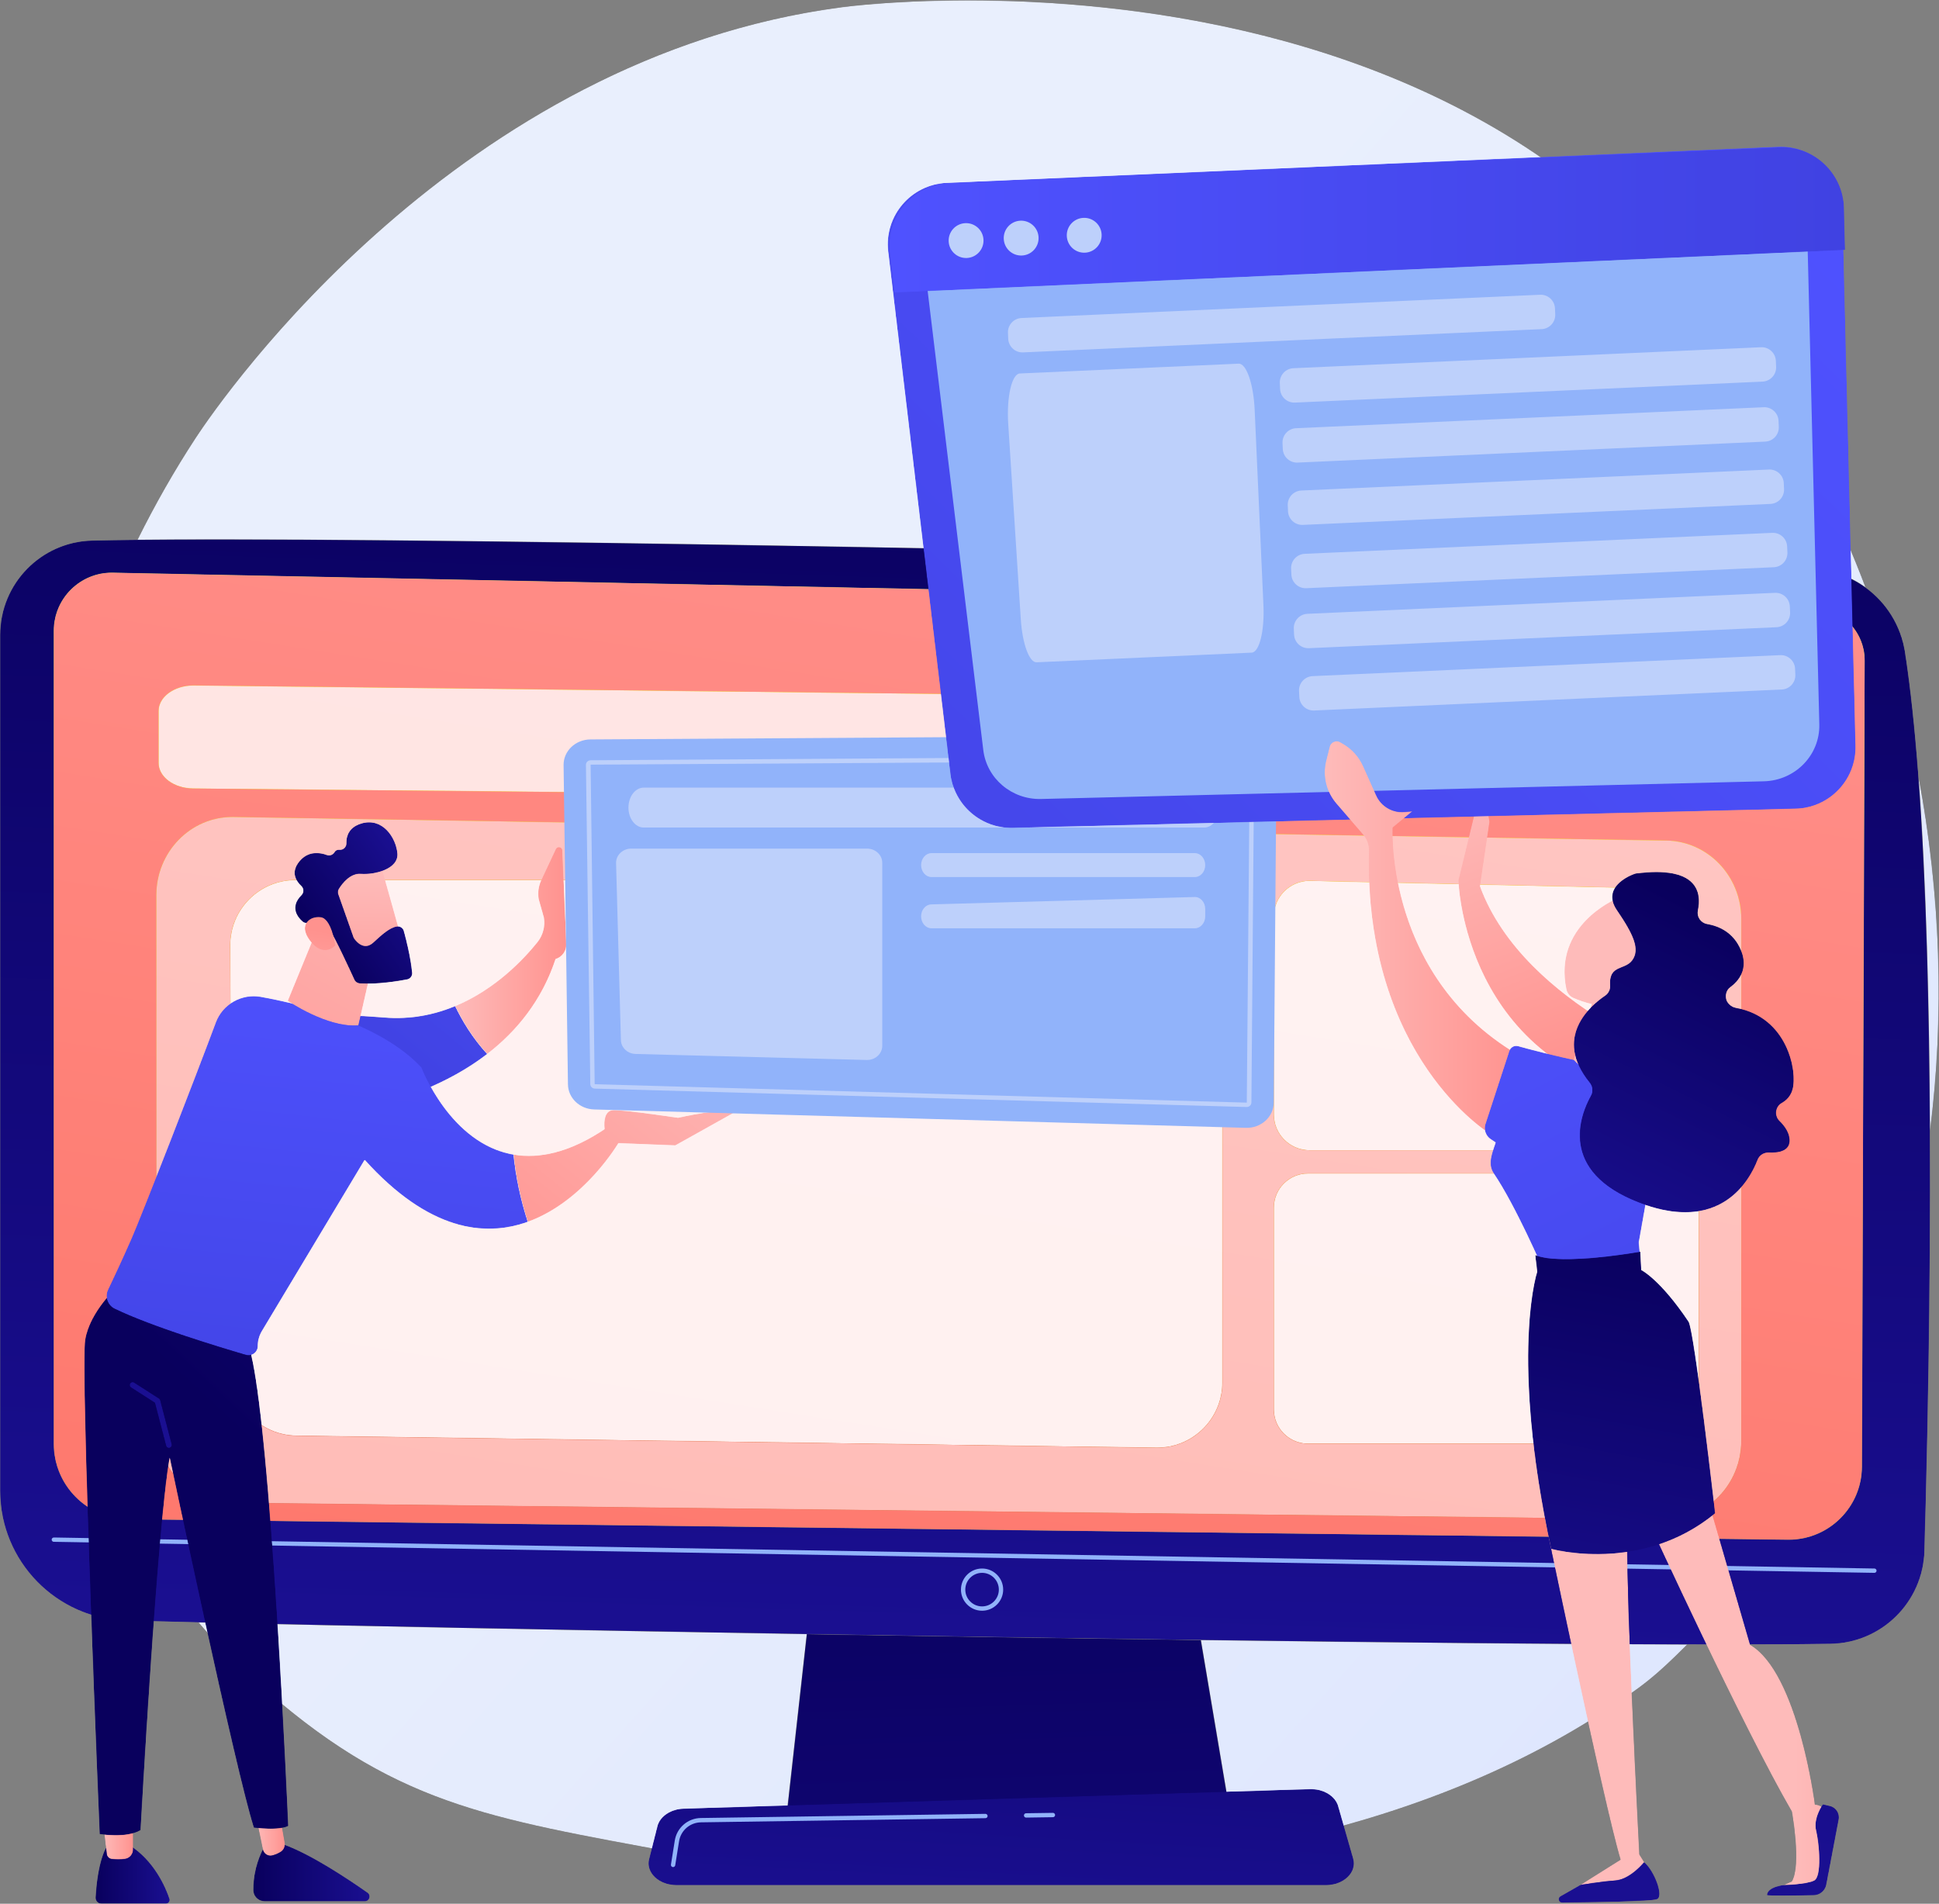
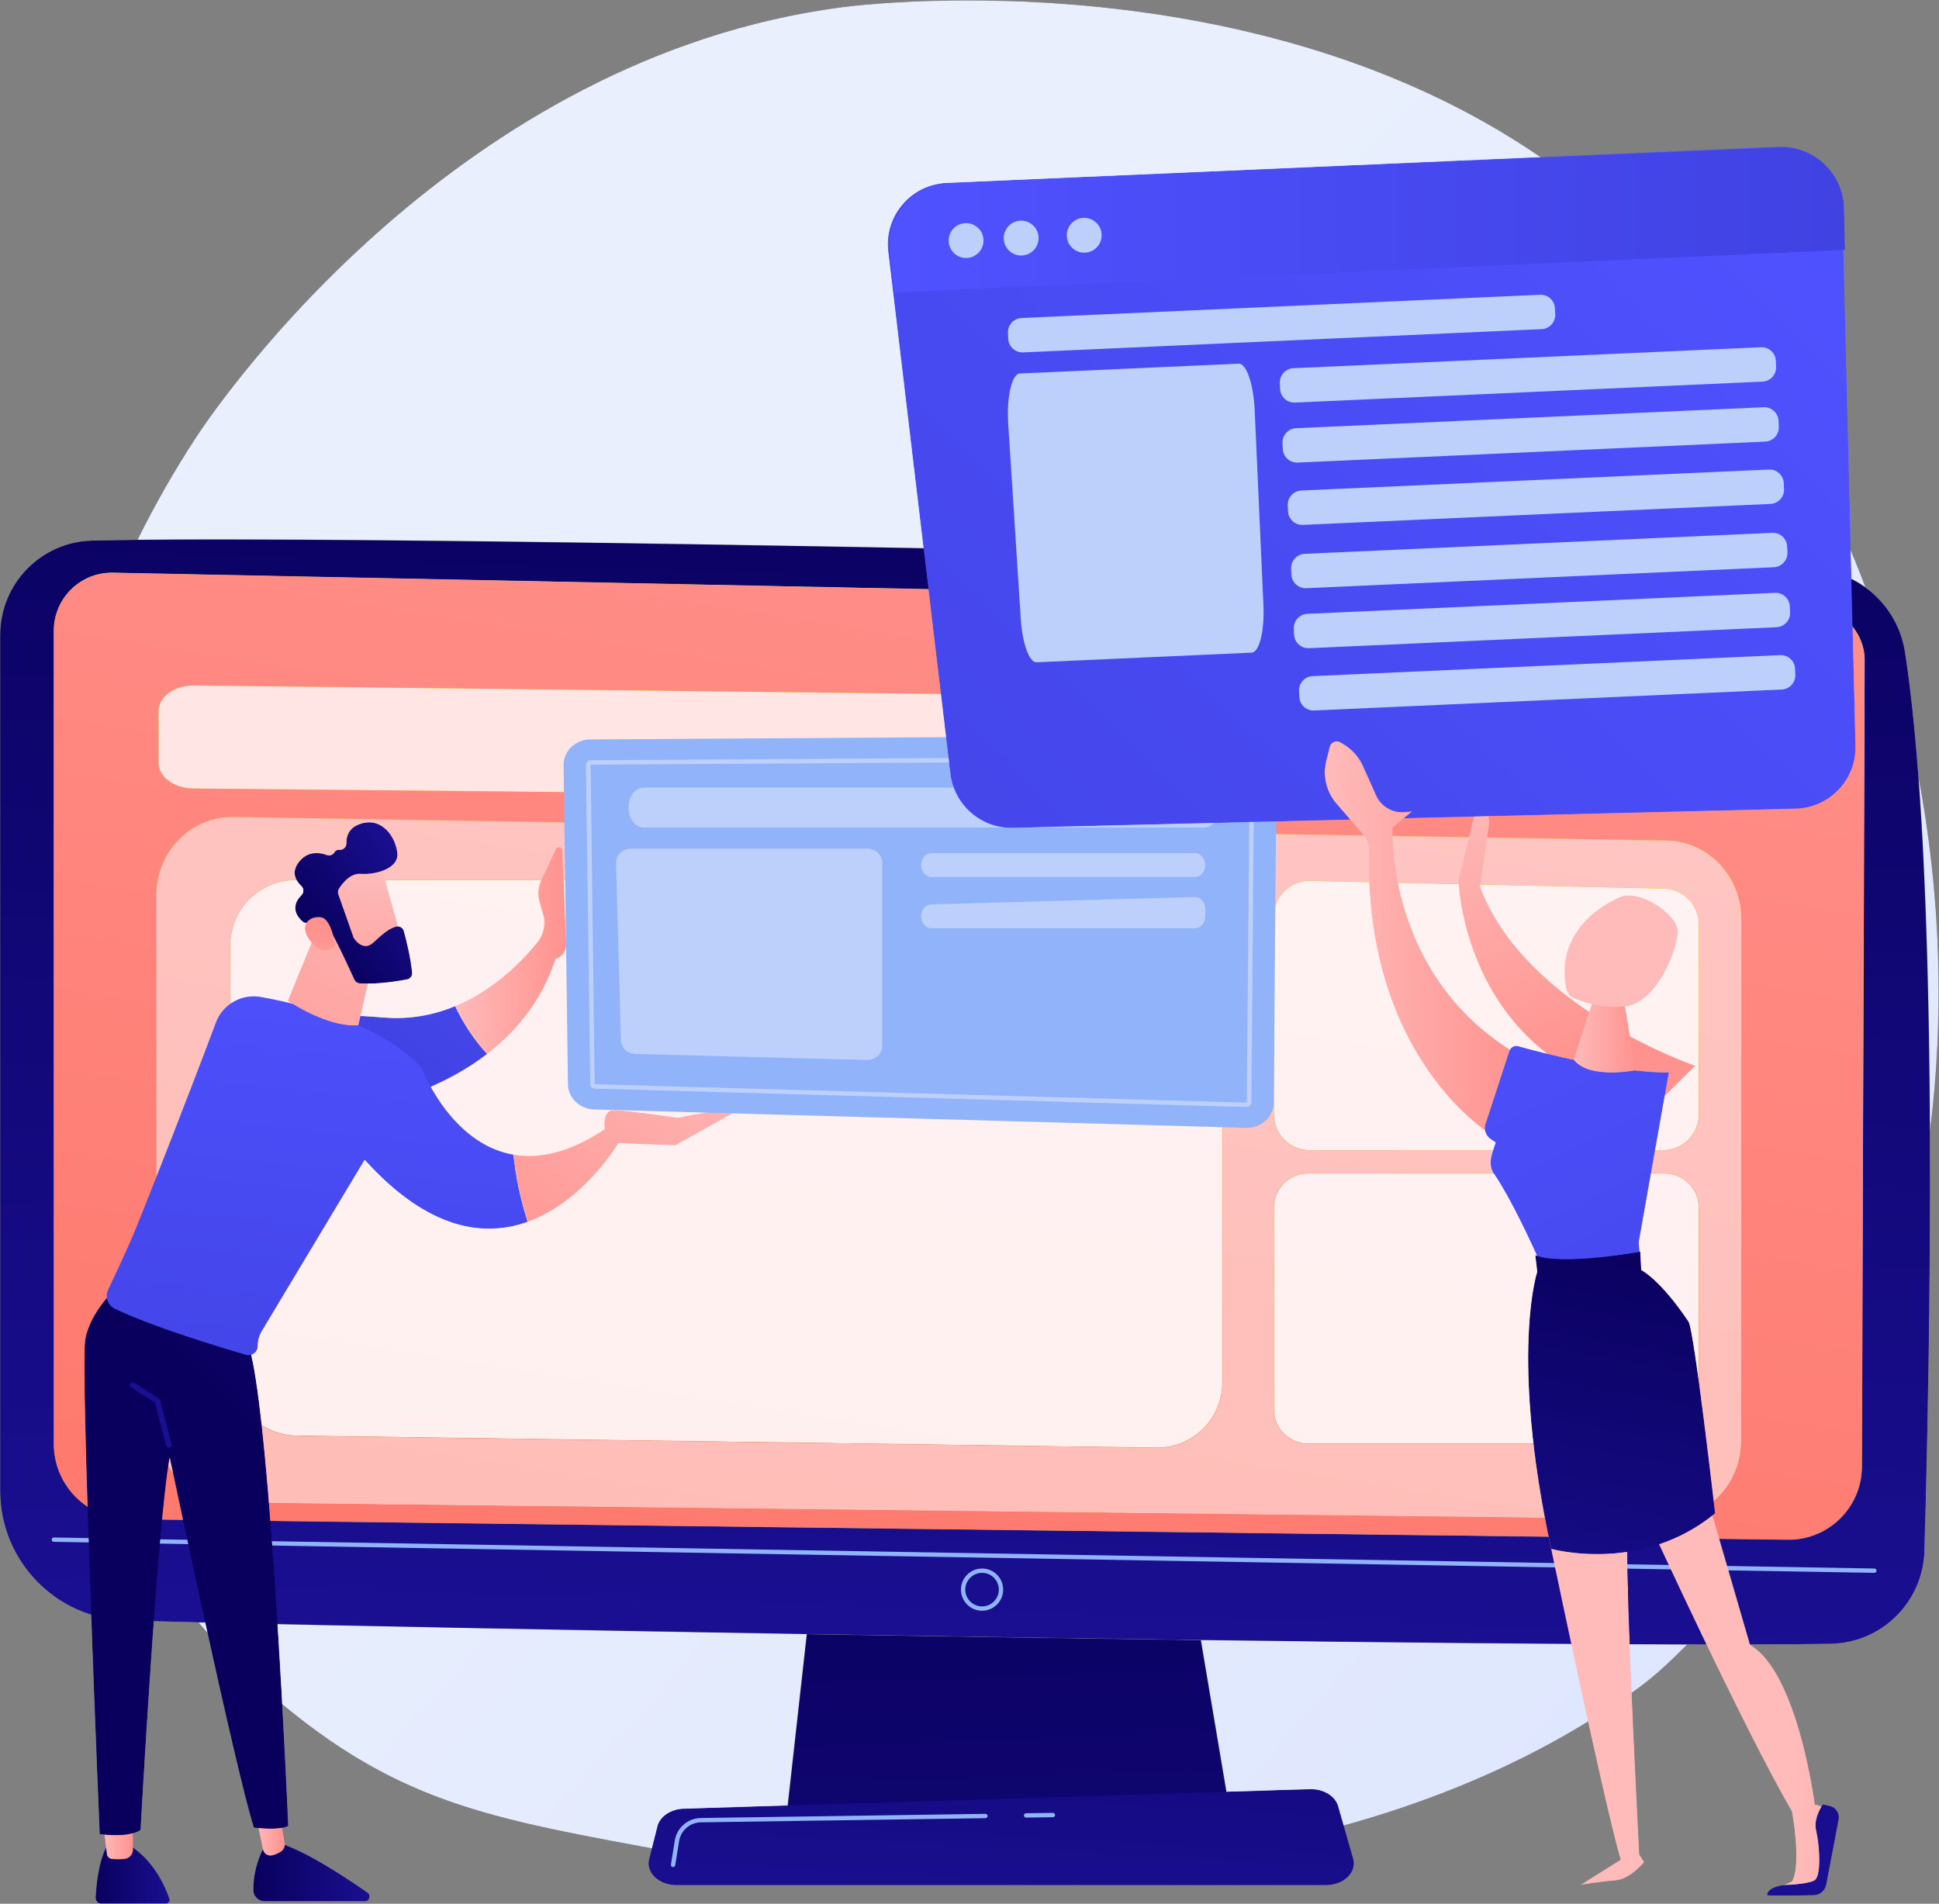
<svg xmlns="http://www.w3.org/2000/svg" width="3803" height="3734" viewBox="0 0 3803 3734" fill="none">
  <rect x="0" y="0" width="3803" height="3734" fill="#808080" stroke="none" />
  <mask id="mask0_4_262" style="mask-type:luminance" maskUnits="userSpaceOnUse" x="269" y="0" width="3534" height="3678">
    <path d="M1864.56 3677.68C1616.53 3677.68 1417.63 3651.39 1327.4 3634.59C953.64 3565.03 770.08 3540.47 499 3295.56C459.787 3260.13 423.172 3222.23 389.141 3182.17C669.092 3188.63 1110.64 3197.27 1582.41 3205.13L1542.84 3560.03H2413.08L2355.24 3216.77C2719.28 3221.6 3058.23 3224.97 3309.4 3225.48C3243.55 3291.45 3220.11 3307.71 3163.03 3345.81C2762.83 3613.04 2253.37 3677.68 1864.56 3677.68ZM3785.27 2219.24C3784.05 1976.23 3777.95 1727.48 3762.61 1522.19C3806.07 1751.92 3814.43 1989.87 3785.27 2219.24ZM3659.11 1152.41C3628.73 1130.33 3591.77 1116.99 3551.97 1115.71C3094.53 1101.08 1242.12 1058.11 429.542 1058.11C370.382 1058.11 316.78 1058.33 269.583 1058.81C304.097 989.227 342.153 922.427 383.665 859C439.473 773.734 901.226 112.12 1652.15 13.96C1658.08 13.187 1752.96 0.667 1898.45 0.667C2203.2 0.667 2730.12 55.587 3127.44 388.454C3211.45 458.84 3346.68 585.814 3472.07 779.467C3546.72 894.774 3609.24 1020.32 3659.11 1152.41Z" fill="white" />
  </mask>
  <g mask="url(#mask0_4_262)">
    <path d="M1864.56 3677.68C1616.53 3677.68 1417.63 3651.39 1327.4 3634.59C953.64 3565.03 770.08 3540.47 499 3295.56C459.787 3260.13 423.172 3222.23 389.141 3182.17C669.092 3188.63 1110.64 3197.27 1582.41 3205.13L1542.84 3560.03H2413.08L2355.24 3216.77C2719.28 3221.6 3058.23 3224.97 3309.4 3225.48C3243.55 3291.45 3220.11 3307.71 3163.03 3345.81C2762.83 3613.04 2253.37 3677.68 1864.56 3677.68ZM3785.27 2219.24C3784.05 1976.23 3777.95 1727.48 3762.61 1522.19C3806.07 1751.92 3814.43 1989.87 3785.27 2219.24ZM3659.11 1152.41C3628.73 1130.33 3591.77 1116.99 3551.97 1115.71C3094.53 1101.08 1242.12 1058.11 429.542 1058.11C370.382 1058.11 316.78 1058.33 269.583 1058.81C304.097 989.227 342.153 922.427 383.665 859C439.473 773.734 901.226 112.12 1652.15 13.96C1658.08 13.187 1752.96 0.667 1898.45 0.667C2203.2 0.667 2730.12 55.587 3127.44 388.454C3211.45 458.84 3346.68 585.814 3472.07 779.467C3546.72 894.774 3609.24 1020.32 3659.11 1152.41Z" fill="url(#paint0_linear_4_262)" />
  </g>
  <mask id="mask1_4_262" style="mask-type:luminance" maskUnits="userSpaceOnUse" x="1542" y="3205" width="872" height="356">
    <path d="M2413.08 3560.03H1542.84L1582.41 3205.13C1838.11 3209.4 2102.75 3213.44 2355.24 3216.77L2413.08 3560.03Z" fill="white" />
  </mask>
  <g mask="url(#mask1_4_262)">
    <path d="M2413.08 3560.03H1542.84L1582.41 3205.13C1838.11 3209.4 2102.75 3213.44 2355.24 3216.77L2413.08 3560.03Z" fill="url(#paint1_linear_4_262)" />
  </g>
  <mask id="mask2_4_262" style="mask-type:luminance" maskUnits="userSpaceOnUse" x="0" y="1058" width="3786" height="2168">
    <path d="M3374.05 3225.56C3353.21 3225.56 3331.67 3225.53 3309.4 3225.48C3058.23 3224.97 2719.28 3221.6 2355.24 3216.77C2102.75 3213.44 1838.11 3209.4 1582.41 3205.13C1110.64 3197.27 669.092 3188.63 389.141 3182.17C336.119 3180.95 288.904 3179.81 248.371 3178.76C110.309 3175.2 0.252 3062.27 0.252 2924.16V1245.29C0.252 1144.64 80.603 1062.45 181.228 1060.19C207.403 1059.6 236.917 1059.15 269.583 1058.81C316.78 1058.33 370.383 1058.11 429.543 1058.11C1242.12 1058.11 3094.53 1101.08 3551.97 1115.71C3591.77 1116.99 3628.73 1130.33 3659.11 1152.41C3699.51 1181.79 3728.23 1226.6 3736.36 1278.95C3747.19 1348.6 3755.8 1431.12 3762.61 1522.19C3777.95 1727.48 3784.05 1976.23 3785.27 2219.24C3786.88 2542.33 3779.87 2855.27 3774.48 3042.25C3771.59 3142.55 3690.31 3222.83 3589.97 3224.31C3532.27 3225.16 3459.29 3225.56 3374.05 3225.56ZM105.596 2832.16C105.596 2912.79 170.324 2978.49 250.952 2979.69L3506 3019.92C3506.73 3019.92 3507.47 3019.93 3508.19 3019.93C3587.13 3019.93 3651.47 2956.07 3651.76 2876.85L3657.2 1296.08C3657.2 1295.96 3657.2 1295.85 3657.2 1295.75C3657.24 1238.73 3611.76 1192.08 3554.73 1190.69L222.163 1123.36C221.219 1123.33 220.276 1123.33 219.337 1123.33C156.705 1123.33 105.596 1174.13 105.596 1237.12V2832.16Z" fill="white" />
  </mask>
  <g mask="url(#mask2_4_262)">
-     <path d="M3374.05 3225.56C3353.21 3225.56 3331.67 3225.53 3309.4 3225.48C3058.23 3224.97 2719.28 3221.6 2355.24 3216.77C2102.75 3213.44 1838.11 3209.4 1582.41 3205.13C1110.64 3197.27 669.092 3188.63 389.141 3182.17C336.119 3180.95 288.904 3179.81 248.371 3178.76C110.309 3175.2 0.252 3062.27 0.252 2924.16V1245.29C0.252 1144.64 80.603 1062.45 181.228 1060.19C207.403 1059.6 236.917 1059.15 269.583 1058.81C316.78 1058.33 370.383 1058.11 429.543 1058.11C1242.12 1058.11 3094.53 1101.08 3551.97 1115.71C3591.77 1116.99 3628.73 1130.33 3659.11 1152.41C3699.51 1181.79 3728.23 1226.6 3736.36 1278.95C3747.19 1348.6 3755.8 1431.12 3762.61 1522.19C3777.95 1727.48 3784.05 1976.23 3785.27 2219.24C3786.88 2542.33 3779.87 2855.27 3774.48 3042.25C3771.59 3142.55 3690.31 3222.83 3589.97 3224.31C3532.27 3225.16 3459.29 3225.56 3374.05 3225.56ZM105.596 2832.16C105.596 2912.79 170.324 2978.49 250.952 2979.69L3506 3019.92C3506.73 3019.92 3507.47 3019.93 3508.19 3019.93C3587.13 3019.93 3651.47 2956.07 3651.76 2876.85L3657.2 1296.08C3657.2 1295.96 3657.2 1295.85 3657.2 1295.75C3657.24 1238.73 3611.76 1192.08 3554.73 1190.69L222.163 1123.36C221.219 1123.33 220.276 1123.33 219.337 1123.33C156.705 1123.33 105.596 1174.13 105.596 1237.12V2832.16Z" fill="url(#paint2_linear_4_262)" />
+     <path d="M3374.05 3225.56C3353.21 3225.56 3331.67 3225.53 3309.4 3225.48C3058.23 3224.97 2719.28 3221.6 2355.24 3216.77C2102.75 3213.44 1838.11 3209.4 1582.41 3205.13C1110.64 3197.27 669.092 3188.63 389.141 3182.17C336.119 3180.95 288.904 3179.81 248.371 3178.76C110.309 3175.2 0.252 3062.27 0.252 2924.16V1245.29C0.252 1144.64 80.603 1062.45 181.228 1060.19C207.403 1059.6 236.917 1059.15 269.583 1058.81C316.78 1058.33 370.383 1058.11 429.543 1058.11C1242.12 1058.11 3094.53 1101.08 3551.97 1115.71C3591.77 1116.99 3628.73 1130.33 3659.11 1152.41C3699.51 1181.79 3728.23 1226.6 3736.36 1278.95C3747.19 1348.6 3755.8 1431.12 3762.61 1522.19C3777.95 1727.48 3784.05 1976.23 3785.27 2219.24C3786.88 2542.33 3779.87 2855.27 3774.48 3042.25C3771.59 3142.55 3690.31 3222.83 3589.97 3224.31C3532.27 3225.16 3459.29 3225.56 3374.05 3225.56ZM105.596 2832.16C105.596 2912.79 170.324 2978.49 250.952 2979.69L3506 3019.92C3506.73 3019.92 3507.47 3019.93 3508.19 3019.93C3587.13 3019.93 3651.47 2956.07 3651.76 2876.85L3657.2 1296.08C3657.2 1295.96 3657.2 1295.85 3657.2 1295.75C3657.24 1238.73 3611.76 1192.08 3554.73 1190.69L222.163 1123.36C221.219 1123.33 220.276 1123.33 219.337 1123.33C156.705 1123.33 105.596 1174.13 105.596 1237.12V2832.16" fill="url(#paint2_linear_4_262)" />
  </g>
  <mask id="mask3_4_262" style="mask-type:luminance" maskUnits="userSpaceOnUse" x="105" y="1123" width="3553" height="1897">
    <path d="M105.596 1237.12V2832.16C105.596 2912.79 170.324 2978.49 250.952 2979.69L3506 3019.92C3585.93 3021.11 3651.45 2956.8 3651.76 2876.85L3657.2 1296.08C3657.41 1238.92 3611.88 1192.08 3554.73 1190.69L222.163 1123.36C158.249 1121.8 105.596 1173.19 105.596 1237.12Z" fill="white" />
  </mask>
  <g mask="url(#mask3_4_262)">
    <path d="M105.596 1237.12V2832.16C105.596 2912.79 170.324 2978.49 250.952 2979.69L3506 3019.92C3585.93 3021.11 3651.45 2956.8 3651.76 2876.85L3657.2 1296.08C3657.41 1238.92 3611.88 1192.08 3554.73 1190.69L222.163 1123.36C158.249 1121.8 105.596 1173.19 105.596 1237.12Z" fill="url(#paint3_linear_4_262)" />
  </g>
  <path d="M3676.27 3085.01H3676.19L105.522 3024.19C103.177 3024.13 101.308 3022.21 101.348 3019.87C101.386 3017.52 103.224 3015.8 105.668 3015.68L3676.33 3076.52C3678.68 3076.56 3680.55 3078.49 3680.51 3080.84C3680.47 3083.16 3678.57 3085.01 3676.27 3085.01Z" fill="#91B3FA" />
  <mask id="mask4_4_262" style="mask-type:luminance" maskUnits="userSpaceOnUse" x="105" y="1123" width="3553" height="1897">
    <path d="M3508.19 3019.93C3507.47 3019.93 3506.73 3019.92 3506 3019.92L250.952 2979.69C170.324 2978.49 105.596 2912.79 105.596 2832.16V1237.12C105.596 1174.13 156.705 1123.33 219.337 1123.33C220.276 1123.33 221.219 1123.33 222.163 1123.36L3554.73 1190.69C3611.76 1192.08 3657.24 1238.73 3657.2 1295.75C3657.2 1295.85 3657.2 1295.96 3657.2 1296.08L3651.76 2876.85C3651.47 2956.07 3587.13 3019.93 3508.19 3019.93ZM455.576 1602.35C373.379 1602.35 306.443 1671 306.443 1755.96V2793.93C306.443 2878.11 372.221 2946.6 453.957 2947.55L3264.35 2979.92C3264.92 2979.93 3265.48 2979.93 3266.05 2979.93C3348.31 2979.93 3415.2 2911.24 3415.2 2826.32V1802.28C3415.2 1718.4 3349.85 1650.03 3268.41 1648.69L458.015 1602.36C457.196 1602.35 456.392 1602.35 455.576 1602.35ZM379.321 1344.45C341.672 1344.45 311.023 1366.81 311.023 1394.48V1496.56C311.023 1523.93 341.068 1546.21 378.445 1546.57L3345.99 1575.13C3346.29 1575.13 3346.6 1575.13 3346.91 1575.13C3384.56 1575.13 3415.2 1552.77 3415.2 1525.11V1428.29C3415.2 1400.97 3385.27 1378.69 3347.95 1378.28L380.407 1344.45C380.044 1344.45 379.684 1344.45 379.321 1344.45Z" fill="white" />
  </mask>
  <g mask="url(#mask4_4_262)">
    <path d="M3508.19 3019.93C3507.47 3019.93 3506.73 3019.92 3506 3019.92L250.952 2979.69C170.324 2978.49 105.596 2912.79 105.596 2832.16V1237.12C105.596 1174.13 156.705 1123.33 219.337 1123.33C220.276 1123.33 221.219 1123.33 222.163 1123.36L3554.73 1190.69C3611.76 1192.08 3657.24 1238.73 3657.2 1295.75C3657.2 1295.85 3657.2 1295.96 3657.2 1296.08L3651.76 2876.85C3651.47 2956.07 3587.13 3019.93 3508.19 3019.93ZM455.576 1602.35C373.379 1602.35 306.443 1671 306.443 1755.96V2793.93C306.443 2878.11 372.221 2946.6 453.957 2947.55L3264.35 2979.92C3264.92 2979.93 3265.48 2979.93 3266.05 2979.93C3348.31 2979.93 3415.2 2911.24 3415.2 2826.32V1802.28C3415.2 1718.4 3349.85 1650.03 3268.41 1648.69L458.015 1602.36C457.196 1602.35 456.392 1602.35 455.576 1602.35ZM379.321 1344.45C341.672 1344.45 311.023 1366.81 311.023 1394.48V1496.56C311.023 1523.93 341.068 1546.21 378.445 1546.57L3345.99 1575.13C3346.29 1575.13 3346.6 1575.13 3346.91 1575.13C3384.56 1575.13 3415.2 1552.77 3415.2 1525.11V1428.29C3415.2 1400.97 3385.27 1378.69 3347.95 1378.28L380.407 1344.45C380.044 1344.45 379.684 1344.45 379.321 1344.45Z" fill="url(#paint4_linear_4_262)" />
  </g>
  <path d="M1926.16 3085.01C1908.01 3085.01 1893.25 3099.79 1893.25 3117.92C1893.25 3136.07 1908.01 3150.83 1926.16 3150.83C1944.29 3150.83 1959.05 3136.07 1959.05 3117.92C1959.05 3099.79 1944.29 3085.01 1926.16 3085.01ZM1926.16 3159.32C1903.32 3159.32 1884.75 3140.75 1884.75 3117.92C1884.75 3095.09 1903.32 3076.52 1926.16 3076.52C1948.99 3076.52 1967.55 3095.09 1967.55 3117.92C1967.55 3140.75 1948.99 3159.32 1926.16 3159.32Z" fill="#91B3FA" />
  <mask id="mask5_4_262" style="mask-type:luminance" maskUnits="userSpaceOnUse" x="1271" y="3509" width="1385" height="189">
    <path d="M2600.53 3697.67H1326.88C1292.28 3697.67 1266.29 3673.04 1272.99 3646.57L1289.33 3581.95C1294.24 3562.51 1315.63 3548.24 1341.03 3547.44L2568.87 3509.13C2595.4 3508.29 2618.91 3522.39 2624.68 3542.59L2654.15 3645.53C2661.8 3672.28 2635.69 3697.67 2600.53 3697.67Z" fill="white" />
  </mask>
  <g mask="url(#mask5_4_262)">
    <path d="M2600.53 3697.67H1326.88C1292.28 3697.67 1266.29 3673.04 1272.99 3646.57L1289.33 3581.95C1294.24 3562.51 1315.63 3548.24 1341.03 3547.44L2568.87 3509.13C2595.4 3508.29 2618.91 3522.39 2624.68 3542.59L2654.15 3645.53C2661.8 3672.28 2635.69 3697.67 2600.53 3697.67Z" fill="url(#paint5_linear_4_262)" />
  </g>
  <path d="M2012.51 3565.05C2010.19 3565.05 2008.29 3563.19 2008.27 3560.87C2008.23 3558.51 2010.11 3556.59 2012.45 3556.55L2065.07 3555.79C2067.35 3555.72 2069.33 3557.63 2069.37 3559.97C2069.4 3562.32 2067.53 3564.24 2065.19 3564.28L2012.57 3565.05H2012.51Z" fill="#91B3FA" />
  <path d="M1320.13 3662.13C1319.92 3662.13 1319.69 3662.11 1319.47 3662.08C1317.15 3661.71 1315.57 3659.53 1315.95 3657.21L1323.45 3610.2C1327.49 3584.89 1349.03 3566.25 1374.64 3565.88L1932.71 3557.72C1935.09 3557.88 1936.97 3559.56 1937.01 3561.91C1937.05 3564.25 1935.17 3566.17 1932.83 3566.21L1374.77 3574.37C1353.28 3574.69 1335.23 3590.32 1331.84 3611.53L1324.33 3658.55C1324 3660.64 1322.19 3662.13 1320.13 3662.13Z" fill="#91B3FA" />
  <mask id="mask6_4_262" style="mask-type:luminance" maskUnits="userSpaceOnUse" x="306" y="1602" width="3110" height="1378">
    <path d="M3266.05 2979.93C3265.48 2979.93 3264.92 2979.93 3264.35 2979.92L453.957 2947.55C372.221 2946.6 306.443 2878.11 306.443 2793.93V1755.96C306.443 1671 373.379 1602.35 455.576 1602.35C456.392 1602.35 457.196 1602.35 458.015 1602.36L3268.41 1648.69C3349.85 1650.03 3415.2 1718.4 3415.2 1802.28V2826.32C3415.2 2911.24 3348.31 2979.93 3266.05 2979.93ZM579.46 1726.05C508.559 1726.05 451.165 1783.68 451.464 1854.59L454.975 2688.59C455.268 2758.37 511.407 2815.05 581.185 2816.03L2267.77 2839.55C2268.37 2839.55 2268.99 2839.56 2269.59 2839.56C2340.13 2839.56 2397.55 2782.33 2397.55 2711.56V1854.05C2397.55 1783.36 2340.24 1726.05 2269.55 1726.05H579.46ZM2565.52 2301.6C2528.4 2301.6 2498.32 2331.68 2498.32 2368.8V2764.45C2498.32 2801.57 2528.4 2831.65 2565.52 2831.65H3264.73C3301.84 2831.65 3331.93 2801.57 3331.93 2764.45V2368.8C3331.93 2331.68 3301.84 2301.6 3264.73 2301.6H2565.52ZM2568.47 1727.61C2529.83 1727.61 2498.32 1758.96 2498.32 1797.79V2185.93C2498.32 2224.69 2529.73 2256.11 2568.49 2256.11H3261.75C3300.51 2256.11 3331.93 2224.69 3331.93 2185.93V1813.03C3331.93 1774.87 3301.44 1743.71 3263.29 1742.87L2570.04 1727.63C2569.51 1727.61 2568.99 1727.61 2568.47 1727.61Z" fill="white" />
  </mask>
  <g mask="url(#mask6_4_262)">
    <path d="M3266.05 2979.93C3265.48 2979.93 3264.92 2979.93 3264.35 2979.92L453.957 2947.55C372.221 2946.6 306.443 2878.11 306.443 2793.93V1755.96C306.443 1671 373.379 1602.35 455.576 1602.35C456.392 1602.35 457.196 1602.35 458.015 1602.36L3268.41 1648.69C3349.85 1650.03 3415.2 1718.4 3415.2 1802.28V2826.32C3415.2 2911.24 3348.31 2979.93 3266.05 2979.93ZM579.46 1726.05C508.559 1726.05 451.165 1783.68 451.464 1854.59L454.975 2688.59C455.268 2758.37 511.407 2815.05 581.185 2816.03L2267.77 2839.55C2268.37 2839.55 2268.99 2839.56 2269.59 2839.56C2340.13 2839.56 2397.55 2782.33 2397.55 2711.56V1854.05C2397.55 1783.36 2340.24 1726.05 2269.55 1726.05H579.46ZM2565.52 2301.6C2528.4 2301.6 2498.32 2331.68 2498.32 2368.8V2764.45C2498.32 2801.57 2528.4 2831.65 2565.52 2831.65H3264.73C3301.84 2831.65 3331.93 2801.57 3331.93 2764.45V2368.8C3331.93 2331.68 3301.84 2301.6 3264.73 2301.6H2565.52ZM2568.47 1727.61C2529.83 1727.61 2498.32 1758.96 2498.32 1797.79V2185.93C2498.32 2224.69 2529.73 2256.11 2568.49 2256.11H3261.75C3300.51 2256.11 3331.93 2224.69 3331.93 2185.93V1813.03C3331.93 1774.87 3301.44 1743.71 3263.29 1742.87L2570.04 1727.63C2569.51 1727.61 2568.99 1727.61 2568.47 1727.61Z" fill="url(#paint6_linear_4_262)" />
  </g>
  <mask id="mask7_4_262" style="mask-type:luminance" maskUnits="userSpaceOnUse" x="311" y="1344" width="3105" height="232">
    <path d="M3346.91 1575.13C3346.6 1575.13 3346.29 1575.13 3345.99 1575.13L378.445 1546.57C341.068 1546.21 311.022 1523.93 311.022 1496.56V1394.48C311.022 1366.81 341.672 1344.45 379.321 1344.45C379.684 1344.45 380.044 1344.45 380.406 1344.45L3347.95 1378.28C3385.27 1378.69 3415.2 1400.97 3415.2 1428.29V1525.11C3415.2 1552.77 3384.56 1575.13 3346.91 1575.13Z" fill="white" />
  </mask>
  <g mask="url(#mask7_4_262)">
    <path d="M3346.91 1575.13C3346.6 1575.13 3346.29 1575.13 3345.99 1575.13L378.445 1546.57C341.068 1546.21 311.022 1523.93 311.022 1496.56V1394.48C311.022 1366.81 341.672 1344.45 379.321 1344.45C379.684 1344.45 380.044 1344.45 380.406 1344.45L3347.95 1378.28C3385.27 1378.69 3415.2 1400.97 3415.2 1428.29V1525.11C3415.2 1552.77 3384.56 1575.13 3346.91 1575.13Z" fill="url(#paint7_linear_4_262)" />
  </g>
  <mask id="mask8_4_262" style="mask-type:luminance" maskUnits="userSpaceOnUse" x="451" y="1726" width="1947" height="1114">
    <path d="M2269.59 2839.56C2268.99 2839.56 2268.37 2839.55 2267.77 2839.55L581.185 2816.03C511.407 2815.05 455.268 2758.37 454.975 2688.59L451.464 1854.59C451.165 1783.68 508.559 1726.05 579.46 1726.05H2269.55C2340.24 1726.05 2397.55 1783.36 2397.55 1854.05V2711.56C2397.55 2782.33 2340.13 2839.56 2269.59 2839.56Z" fill="white" />
  </mask>
  <g mask="url(#mask8_4_262)">
    <path d="M2269.59 2839.56C2268.99 2839.56 2268.37 2839.55 2267.77 2839.55L581.185 2816.03C511.407 2815.05 455.268 2758.37 454.975 2688.59L451.464 1854.59C451.165 1783.68 508.559 1726.05 579.46 1726.05H2269.55C2340.24 1726.05 2397.55 1783.36 2397.55 1854.05V2711.56C2397.55 2782.33 2340.13 2839.56 2269.59 2839.56Z" fill="url(#paint8_linear_4_262)" />
  </g>
  <mask id="mask9_4_262" style="mask-type:luminance" maskUnits="userSpaceOnUse" x="2498" y="1727" width="834" height="530">
    <path d="M3261.75 2256.11H2568.49C2529.73 2256.11 2498.32 2224.69 2498.32 2185.93V1797.79C2498.32 1758.96 2529.83 1727.61 2568.47 1727.61C2568.99 1727.61 2569.51 1727.61 2570.04 1727.63L3263.29 1742.87C3301.44 1743.71 3331.93 1774.87 3331.93 1813.03V2185.93C3331.93 2224.69 3300.51 2256.11 3261.75 2256.11Z" fill="white" />
  </mask>
  <g mask="url(#mask9_4_262)">
    <path d="M3261.75 2256.11H2568.49C2529.73 2256.11 2498.32 2224.69 2498.32 2185.93V1797.79C2498.32 1758.96 2529.83 1727.61 2568.47 1727.61C2568.99 1727.61 2569.51 1727.61 2570.04 1727.63L3263.29 1742.87C3301.44 1743.71 3331.93 1774.87 3331.93 1813.03V2185.93C3331.93 2224.69 3300.51 2256.11 3261.75 2256.11Z" fill="url(#paint9_linear_4_262)" />
  </g>
  <mask id="mask10_4_262" style="mask-type:luminance" maskUnits="userSpaceOnUse" x="2498" y="2301" width="834" height="531">
    <path d="M3264.73 2831.65H2565.52C2528.4 2831.65 2498.32 2801.57 2498.32 2764.45V2368.8C2498.32 2331.68 2528.4 2301.6 2565.52 2301.6H3264.73C3301.84 2301.6 3331.93 2331.68 3331.93 2368.8V2764.45C3331.93 2801.57 3301.84 2831.65 3264.73 2831.65Z" fill="white" />
  </mask>
  <g mask="url(#mask10_4_262)">
    <path d="M3264.73 2831.65H2565.52C2528.4 2831.65 2498.32 2801.57 2498.32 2764.45V2368.8C2498.32 2331.68 2528.4 2301.6 2565.52 2301.6H3264.73C3301.84 2301.6 3331.93 2331.68 3331.93 2368.8V2764.45C3331.93 2801.57 3301.84 2831.65 3264.73 2831.65Z" fill="url(#paint10_linear_4_262)" />
  </g>
  <mask id="mask11_4_262" style="mask-type:luminance" maskUnits="userSpaceOnUse" x="187" y="3618" width="146" height="116">
    <path d="M207.613 3624.87C207.613 3624.87 191.449 3650.35 187.382 3721.69C187.004 3728.33 192.269 3734 198.927 3734H325.35C330.437 3734 334.068 3729.01 332.439 3724.2C325.03 3702.27 302.63 3648.81 252.65 3618.27L207.613 3624.87Z" fill="white" />
  </mask>
  <g mask="url(#mask11_4_262)">
    <path d="M207.613 3624.87C207.613 3624.87 191.449 3650.35 187.382 3721.69C187.004 3728.33 192.269 3734 198.927 3734H325.35C330.437 3734 334.068 3729.01 332.439 3724.2C325.03 3702.27 302.63 3648.81 252.65 3618.27L207.613 3624.87Z" fill="url(#paint11_linear_4_262)" />
  </g>
  <mask id="mask12_4_262" style="mask-type:luminance" maskUnits="userSpaceOnUse" x="202" y="3569" width="60" height="79">
    <path d="M202.12 3576.53L209.271 3636.49C209.888 3641.67 213.943 3645.8 219.116 3646.4C226.031 3647.2 236.083 3647.76 245.849 3646.15C254.728 3644.68 261.117 3636.77 261.117 3627.77V3569.89L202.12 3576.53Z" fill="white" />
  </mask>
  <g mask="url(#mask12_4_262)">
    <path d="M202.12 3576.53L209.271 3636.49C209.888 3641.67 213.943 3645.8 219.116 3646.4C226.031 3647.2 236.083 3647.76 245.849 3646.15C254.728 3644.68 261.117 3636.77 261.117 3627.77V3569.89L202.12 3576.53Z" fill="url(#paint12_linear_4_262)" />
  </g>
  <mask id="mask13_4_262" style="mask-type:luminance" maskUnits="userSpaceOnUse" x="496" y="3618" width="229" height="112">
    <path d="M520.409 3618.27C520.409 3618.27 496.212 3655.88 496.729 3707.51C496.851 3719.67 507.032 3729.35 519.193 3729.35H715.543C724.737 3729.35 728.469 3717.53 720.944 3712.25C683.791 3686.16 610.763 3637.41 557.944 3618.27H520.409Z" fill="white" />
  </mask>
  <g mask="url(#mask13_4_262)">
    <path d="M520.409 3618.27C520.409 3618.27 496.212 3655.88 496.729 3707.51C496.851 3719.67 507.032 3729.35 519.193 3729.35H715.543C724.737 3729.35 728.469 3717.53 720.944 3712.25C683.791 3686.16 610.763 3637.41 557.944 3618.27H520.409Z" fill="url(#paint13_linear_4_262)" />
  </g>
  <mask id="mask14_4_262" style="mask-type:luminance" maskUnits="userSpaceOnUse" x="500" y="3524" width="59" height="116">
    <path d="M500.188 3553.51L515.44 3627.56C517.145 3635.84 525.248 3641.41 533.501 3639.57C538.519 3638.45 544.439 3636.31 550.763 3632.35C556.773 3628.59 559.82 3621.44 558.592 3614.45L542.815 3524.75L500.188 3553.51Z" fill="white" />
  </mask>
  <g mask="url(#mask14_4_262)">
    <path d="M500.188 3553.51L515.44 3627.56C517.145 3635.84 525.248 3641.41 533.501 3639.57C538.519 3638.45 544.439 3636.31 550.763 3632.35C556.773 3628.59 559.82 3621.44 558.592 3614.45L542.815 3524.75L500.188 3553.51Z" fill="url(#paint14_linear_4_262)" />
  </g>
  <mask id="mask15_4_262" style="mask-type:luminance" maskUnits="userSpaceOnUse" x="165" y="2523" width="401" height="1077">
    <path d="M230.135 2523.97C230.135 2523.97 177.104 2570.72 167.124 2626.97C157.143 2683.23 195.4 3597.48 195.4 3597.48C195.4 3597.48 248.429 3606.31 275.765 3589.73C275.765 3589.73 308.188 2996.39 332.833 2859.28C332.833 2859.28 462.077 3473.91 497.888 3584.97C497.888 3584.97 548.976 3591.19 565.451 3581.47C565.451 3581.47 531.596 2784.73 489.056 2643.08L230.135 2523.97Z" fill="white" />
  </mask>
  <g mask="url(#mask15_4_262)">
    <path d="M230.135 2523.97C230.135 2523.97 177.104 2570.72 167.124 2626.97C157.143 2683.23 195.4 3597.48 195.4 3597.48C195.4 3597.48 248.429 3606.31 275.765 3589.73C275.765 3589.73 308.188 2996.39 332.833 2859.28C332.833 2859.28 462.077 3473.91 497.888 3584.97C497.888 3584.97 548.976 3591.19 565.451 3581.47C565.451 3581.47 531.596 2784.73 489.056 2643.08L230.135 2523.97Z" fill="url(#paint15_linear_4_262)" />
  </g>
  <mask id="mask16_4_262" style="mask-type:luminance" maskUnits="userSpaceOnUse" x="254" y="2710" width="84" height="131">
    <path d="M331.284 2840C328.727 2840 326.392 2838.28 325.72 2835.69L303.764 2751.47L256.992 2721.45C254.317 2719.75 253.537 2716.17 255.255 2713.51C256.972 2710.83 260.524 2710.04 263.209 2711.77L311.876 2742.99C313.093 2743.77 313.975 2744.97 314.336 2746.39L336.859 2832.79C337.664 2835.87 335.82 2839.01 332.741 2839.81C332.252 2839.93 331.768 2840 331.284 2840Z" fill="white" />
  </mask>
  <g mask="url(#mask16_4_262)">
    <path d="M331.284 2840C328.727 2840 326.392 2838.28 325.72 2835.69L303.764 2751.47L256.992 2721.45C254.317 2719.75 253.537 2716.17 255.255 2713.51C256.972 2710.83 260.524 2710.04 263.209 2711.77L311.876 2742.99C313.093 2743.77 313.975 2744.97 314.336 2746.39L336.859 2832.79C337.664 2835.87 335.82 2839.01 332.741 2839.81C332.252 2839.93 331.768 2840 331.284 2840Z" fill="url(#paint16_linear_4_262)" />
  </g>
  <mask id="mask17_4_262" style="mask-type:luminance" maskUnits="userSpaceOnUse" x="471" y="1973" width="485" height="220">
    <path d="M753.464 1995.69C530.22 1977.16 471.872 2023.36 471.872 2023.36L579.155 2192.72C579.155 2192.72 798.507 2188.39 955.693 2067.25C926.28 2035.56 905.84 2000.56 892.747 1973.29C852.213 1990.13 805.533 2000.01 753.464 1995.69Z" fill="white" />
  </mask>
  <g mask="url(#mask17_4_262)">
    <path d="M753.464 1995.69C530.22 1977.16 471.872 2023.36 471.872 2023.36L579.155 2192.72C579.155 2192.72 798.507 2188.39 955.693 2067.25C926.28 2035.56 905.84 2000.56 892.747 1973.29C852.213 1990.13 805.533 2000.01 753.464 1995.69Z" fill="url(#paint17_linear_4_262)" />
  </g>
  <mask id="mask18_4_262" style="mask-type:luminance" maskUnits="userSpaceOnUse" x="892" y="1661" width="219" height="407">
    <path d="M1103.05 1668C1102.76 1660.85 1093.07 1658.91 1090.03 1665.39L1061.53 1726.17C1056.04 1737.92 1054.27 1751.07 1056.48 1763.85L1066.48 1799.23C1069.47 1816.48 1064.96 1834.16 1054.03 1847.84C1027.85 1880.56 972.107 1940.32 892.747 1973.29C905.84 2000.56 926.28 2035.56 955.693 2067.25C1013.36 2022.8 1062.68 1962.64 1089.69 1881.17C1102.64 1877.2 1111.29 1865.01 1110.77 1851.48L1103.05 1668Z" fill="white" />
  </mask>
  <g mask="url(#mask18_4_262)">
    <path d="M1103.05 1668C1102.76 1660.85 1093.07 1658.91 1090.03 1665.39L1061.53 1726.17C1056.04 1737.92 1054.27 1751.07 1056.48 1763.85L1066.48 1799.23C1069.47 1816.48 1064.96 1834.16 1054.03 1847.84C1027.85 1880.56 972.107 1940.32 892.747 1973.29C905.84 2000.56 926.28 2035.56 955.693 2067.25C1013.36 2022.8 1062.68 1962.64 1089.69 1881.17C1102.64 1877.2 1111.29 1865.01 1110.77 1851.48L1103.05 1668Z" fill="url(#paint18_linear_4_262)" />
  </g>
  <mask id="mask19_4_262" style="mask-type:luminance" maskUnits="userSpaceOnUse" x="209" y="1953" width="827" height="706">
    <path d="M826.946 2093.89C748.357 2009.2 598.661 1970.95 511.991 1955.23C474.021 1948.33 436.59 1969.47 423.137 2005.64C384.134 2110.48 278.056 2383.25 257.497 2430.13C240.628 2468.6 223.015 2506.16 211.824 2529.65C205.139 2543.68 210.98 2560.47 224.981 2567.21C297.9 2602.36 429.11 2642.13 482.304 2657.64C494.004 2661.05 505.656 2652.27 505.656 2640.08C505.656 2629.75 508.465 2619.6 513.784 2610.73L715.244 2275.03C840.813 2414.25 950.773 2426.99 1035.25 2396.51C1021.04 2352.61 1011.75 2308.63 1007.29 2264.57C882.493 2243.19 826.946 2093.89 826.946 2093.89Z" fill="white" />
  </mask>
  <g mask="url(#mask19_4_262)">
    <path d="M826.946 2093.89C748.357 2009.2 598.661 1970.95 511.991 1955.23C474.021 1948.33 436.59 1969.47 423.137 2005.64C384.134 2110.48 278.056 2383.25 257.497 2430.13C240.628 2468.6 223.015 2506.16 211.824 2529.65C205.139 2543.68 210.98 2560.47 224.981 2567.21C297.9 2602.36 429.11 2642.13 482.304 2657.64C494.004 2661.05 505.656 2652.27 505.656 2640.08C505.656 2629.75 508.465 2619.6 513.784 2610.73L715.244 2275.03C840.813 2414.25 950.773 2426.99 1035.25 2396.51C1021.04 2352.61 1011.75 2308.63 1007.29 2264.57C882.493 2243.19 826.946 2093.89 826.946 2093.89Z" fill="url(#paint19_linear_4_262)" />
  </g>
  <mask id="mask20_4_262" style="mask-type:luminance" maskUnits="userSpaceOnUse" x="1007" y="2211" width="207" height="186">
    <path d="M1213.56 2241.2L1191.04 2211.17C1118.13 2261.25 1057.19 2273.12 1007.29 2264.57C1011.75 2308.63 1021.04 2352.61 1035.25 2396.51C1146.53 2356.36 1213.56 2241.2 1213.56 2241.2Z" fill="white" />
  </mask>
  <g mask="url(#mask20_4_262)">
    <path d="M1213.56 2241.2L1191.04 2211.17C1118.13 2261.25 1057.19 2273.12 1007.29 2264.57C1011.75 2308.63 1021.04 2352.61 1035.25 2396.51C1146.53 2356.36 1213.56 2241.2 1213.56 2241.2Z" fill="url(#paint20_linear_4_262)" />
  </g>
  <mask id="mask21_4_262" style="mask-type:luminance" maskUnits="userSpaceOnUse" x="1185" y="2177" width="257" height="70">
    <path d="M1197.68 2241.75L1324.56 2246.69L1441.39 2181.44C1424.61 2170.93 1329.79 2192.41 1329.79 2192.41C1329.79 2192.41 1230.67 2177.43 1203.83 2177.39C1181.55 2177.36 1184.73 2209.4 1186.45 2220.27C1186.8 2222.48 1187.09 2223.81 1187.09 2223.81L1197.68 2241.75Z" fill="white" />
  </mask>
  <g mask="url(#mask21_4_262)">
    <path d="M1197.68 2241.75L1324.56 2246.69L1441.39 2181.44C1424.61 2170.93 1329.79 2192.41 1329.79 2192.41C1329.79 2192.41 1230.67 2177.43 1203.83 2177.39C1181.55 2177.36 1184.73 2209.4 1186.45 2220.27C1186.8 2222.48 1187.09 2223.81 1187.09 2223.81L1197.68 2241.75Z" fill="url(#paint21_linear_4_262)" />
  </g>
  <mask id="mask22_4_262" style="mask-type:luminance" maskUnits="userSpaceOnUse" x="564" y="1799" width="173" height="213">
    <path d="M631.203 1799.69L564.257 1963.05C564.257 1963.05 641.177 2016.31 703.063 2011.24L736.473 1864.35L631.203 1799.69Z" fill="white" />
  </mask>
  <g mask="url(#mask22_4_262)">
    <path d="M631.203 1799.69L564.257 1963.05C564.257 1963.05 641.177 2016.31 703.063 2011.24L736.473 1864.35L631.203 1799.69Z" fill="url(#paint22_linear_4_262)" />
  </g>
  <mask id="mask23_4_262" style="mask-type:luminance" maskUnits="userSpaceOnUse" x="627" y="1678" width="166" height="207">
    <path d="M744.288 1688.33C745.821 1690.51 792.72 1859.92 792.72 1859.92L695.412 1884.65L627.105 1730.68C627.105 1730.68 718.619 1651.96 744.288 1688.33Z" fill="white" />
  </mask>
  <g mask="url(#mask23_4_262)">
    <path d="M744.288 1688.33C745.821 1690.51 792.72 1859.92 792.72 1859.92L695.412 1884.65L627.105 1730.68C627.105 1730.68 718.619 1651.96 744.288 1688.33Z" fill="url(#paint23_linear_4_262)" />
  </g>
  <mask id="mask24_4_262" style="mask-type:luminance" maskUnits="userSpaceOnUse" x="577" y="1612" width="232" height="318">
    <path d="M663.748 1754.07L693.359 1837.93C693.739 1839.01 694.247 1840.01 694.903 1840.95C698.921 1846.65 714.187 1865.28 732.293 1848.49C748.723 1833.27 763.947 1819.63 778 1817.15C784.307 1816.03 790.427 1819.88 792.133 1826.05C796.387 1841.45 805.347 1876.32 808.493 1907.8C809.133 1914.19 804.72 1919.96 798.413 1921.16C779.413 1924.77 739.117 1931.27 705.477 1928.89C700.919 1928.56 696.908 1925.83 695.005 1921.68C685.736 1901.41 657.329 1839.95 646.765 1824.05C636.849 1809.12 612.54 1809.53 602.345 1810.44C599.004 1810.73 595.717 1809.67 593.195 1807.45C584.276 1799.63 567.301 1779.67 591.179 1755.77C596.175 1750.77 596.041 1742.71 590.891 1737.87C580.637 1728.23 569.671 1711.13 586.755 1689.92C604.119 1668.37 627.041 1671.8 641.084 1676.92C646.764 1679 652.957 1676.6 656.044 1671.4C657.801 1668.44 660.867 1666.2 666.183 1666.65C673.345 1667.27 679.367 1661.29 679.239 1654.11C678.991 1640.29 683.935 1622.85 707.889 1615.4C750.397 1602.16 776.907 1643.23 779.533 1673.88C782.16 1704.52 735.253 1716.24 707.675 1714.17C686.705 1712.6 671.137 1733.39 664.879 1743.44C662.895 1746.63 662.5 1750.53 663.748 1754.07Z" fill="white" />
  </mask>
  <g mask="url(#mask24_4_262)">
    <path d="M663.748 1754.07L693.359 1837.93C693.739 1839.01 694.247 1840.01 694.903 1840.95C698.921 1846.65 714.187 1865.28 732.293 1848.49C748.723 1833.27 763.947 1819.63 778 1817.15C784.307 1816.03 790.427 1819.88 792.133 1826.05C796.387 1841.45 805.347 1876.32 808.493 1907.8C809.133 1914.19 804.72 1919.96 798.413 1921.16C779.413 1924.77 739.117 1931.27 705.477 1928.89C700.919 1928.56 696.908 1925.83 695.005 1921.68C685.736 1901.41 657.329 1839.95 646.765 1824.05C636.849 1809.12 612.54 1809.53 602.345 1810.44C599.004 1810.73 595.717 1809.67 593.195 1807.45C584.276 1799.63 567.301 1779.67 591.179 1755.77C596.175 1750.77 596.041 1742.71 590.891 1737.87C580.637 1728.23 569.671 1711.13 586.755 1689.92C604.119 1668.37 627.041 1671.8 641.084 1676.92C646.764 1679 652.957 1676.6 656.044 1671.4C657.801 1668.44 660.867 1666.2 666.183 1666.65C673.345 1667.27 679.367 1661.29 679.239 1654.11C678.991 1640.29 683.935 1622.85 707.889 1615.4C750.397 1602.16 776.907 1643.23 779.533 1673.88C782.16 1704.52 735.253 1716.24 707.675 1714.17C686.705 1712.6 671.137 1733.39 664.879 1743.44C662.895 1746.63 662.5 1750.53 663.748 1754.07Z" fill="url(#paint24_linear_4_262)" />
  </g>
  <mask id="mask25_4_262" style="mask-type:luminance" maskUnits="userSpaceOnUse" x="597" y="1798" width="61" height="66">
    <path d="M657.851 1854.48C657.851 1854.48 650.984 1801.28 628.855 1798.68C606.724 1796.07 585.184 1814.25 607.185 1844.12C634.555 1881.25 657.851 1854.48 657.851 1854.48Z" fill="white" />
  </mask>
  <g mask="url(#mask25_4_262)">
    <path d="M657.851 1854.48C657.851 1854.48 650.984 1801.28 628.855 1798.68C606.724 1796.07 585.184 1814.25 607.185 1844.12C634.555 1881.25 657.851 1854.48 657.851 1854.48Z" fill="url(#paint25_linear_4_262)" />
  </g>
  <path d="M1158.05 1450.33L2450.28 1442.19C2479.87 1442 2503.89 1464.59 2503.67 1492.37L2498.23 2162.77C2498 2190.72 2473.35 2213.03 2443.6 2212.19L1165.36 2176.11C1136.97 2175.31 1114.29 2153.63 1113.93 2126.96L1105.37 1500.79C1105 1473.16 1128.64 1450.52 1158.05 1450.33Z" fill="#91B3FA" />
  <path d="M2451.25 1492L1158.4 1499.81L1166.33 2126.31L1166.93 2126.64L2445.35 2162.72L2451.25 1492ZM2445.23 2171.32L1166.69 2135.23C1161.75 2135.09 1157.83 2131.24 1157.75 2126.44L1149.2 1500.27C1149.16 1497.79 1150.09 1495.56 1151.91 1493.81C1153.68 1492.13 1155.89 1491.25 1158.33 1491.23L2450.57 1483.08C2453.08 1483.08 2455.31 1483.96 2457.07 1485.61C2458.91 1487.35 2459.87 1489.59 2459.84 1492.08L2454.41 2162.47C2454.36 2167.35 2450.24 2171.32 2445.23 2171.32Z" fill="#BDD0FB" />
  <path d="M1232.59 1584.03C1232.59 1605.65 1246 1623.17 1262.53 1623.17H2361.63C2378.16 1623.17 2391.56 1605.65 2391.56 1584.03C2391.56 1562.41 2378.16 1544.88 2361.63 1544.88H1262.53C1246 1544.88 1232.59 1562.41 1232.59 1584.03Z" fill="#BDD0FB" />
  <path d="M1237.97 1664.51H1700.72C1717.09 1664.51 1730.39 1676.97 1730.39 1692.36V2051.21C1730.39 2066.89 1716.6 2079.49 1699.89 2079.05L1246.63 2067.25C1230.87 2066.84 1218.2 2054.92 1217.8 2040.12L1208.32 1693.08C1207.89 1677.41 1221.29 1664.51 1237.97 1664.51Z" fill="#BDD0FB" />
  <path d="M1826.95 1673.33H2343.48C2354.72 1673.33 2363.84 1683.84 2363.84 1696.81C2363.84 1709.77 2354.72 1720.29 2343.48 1720.29H1826.95C1815.71 1720.29 1806.6 1709.77 1806.6 1696.81C1806.6 1683.84 1815.71 1673.33 1826.95 1673.33Z" fill="#BDD0FB" />
  <path d="M1806.6 1797.33C1806.6 1810.28 1815.69 1820.77 1826.91 1820.77H2343.52C2354.73 1820.77 2363.84 1810.28 2363.84 1797.33V1782.85C2363.84 1769.69 2354.44 1759.11 2343.03 1759.43L1826.41 1773.91C1815.39 1774.23 1806.6 1784.61 1806.6 1797.33Z" fill="#BDD0FB" />
  <mask id="mask26_4_262" style="mask-type:luminance" maskUnits="userSpaceOnUse" x="2860" y="1528" width="466" height="631">
    <path d="M2860.31 1726.43C2860.31 1726.43 2868.76 2094.43 3255.69 2158.96L3325.16 2090.39C3325.16 2090.39 2990.09 1976.47 2902.88 1738.4L2921.51 1612.15L2908.39 1528.59L2860.31 1726.43Z" fill="white" />
  </mask>
  <g mask="url(#mask26_4_262)">
    <path d="M2860.31 1726.43C2860.31 1726.43 2868.76 2094.43 3255.69 2158.96L3325.16 2090.39C3325.16 2090.39 2990.09 1976.47 2902.88 1738.4L2921.51 1612.15L2908.39 1528.59L2860.31 1726.43Z" fill="url(#paint26_linear_4_262)" />
  </g>
  <mask id="mask27_4_262" style="mask-type:luminance" maskUnits="userSpaceOnUse" x="1741" y="287" width="1899" height="1337">
    <path d="M3521.73 1586.32L1986.64 1623.89C1924.41 1625.41 1871.24 1579.35 1863.88 1517.53L1742.01 493.467C1733.71 423.76 1786.44 361.72 1856.57 358.667L3487.64 287.653C3555.11 284.72 3611.85 337.733 3613.51 405.24L3639.39 1462.75C3641.03 1529.36 3588.35 1584.69 3521.73 1586.32Z" fill="white" />
  </mask>
  <g mask="url(#mask27_4_262)">
    <path d="M3521.73 1586.32L1986.64 1623.89C1924.41 1625.41 1871.24 1579.35 1863.88 1517.53L1742.01 493.467C1733.71 423.76 1786.44 361.72 1856.57 358.667L3487.64 287.653C3555.11 284.72 3611.85 337.733 3613.51 405.24L3639.39 1462.75C3641.03 1529.36 3588.35 1584.69 3521.73 1586.32Z" fill="url(#paint27_linear_4_262)" />
  </g>
-   <path d="M3459.51 1532.45L2041.85 1567.15C1984.39 1568.56 1935.31 1526.99 1928.55 1471.19L1816.52 546.773C1808.89 483.853 1857.61 427.813 1922.37 425.013L3428.69 360.08C3491 357.4 3543.37 405.227 3544.87 466.173L3568.24 1420.84C3569.71 1480.97 3521.03 1530.95 3459.51 1532.45Z" fill="#91B3FA" />
  <mask id="mask28_4_262" style="mask-type:luminance" maskUnits="userSpaceOnUse" x="1744" y="288" width="1875" height="286">
    <path d="M1754.35 573.973L3618.84 490.333L3616.77 407.76C3615.11 340.24 3558.31 285.907 3490.84 288.84L1859.73 359.187C1789.61 362.24 1736.99 426.613 1745.28 496.307L1754.35 573.973Z" fill="white" />
  </mask>
  <g mask="url(#mask28_4_262)">
    <path d="M1754.35 573.973L3618.84 490.333L3616.77 407.76C3615.11 340.24 3558.31 285.907 3490.84 288.84L1859.73 359.187C1789.61 362.24 1736.99 426.613 1745.28 496.307L1754.35 573.973Z" fill="url(#paint28_linear_4_262)" />
  </g>
  <path d="M2454.91 1280.11L2033.11 1299.03C2018.76 1299.68 2005.2 1262.75 2002.11 1214.61L1977.44 831.387C1974.04 778.587 1984.49 733.253 2000.21 732.547L2429.48 713.293C2444.51 712.613 2458.53 753.094 2460.8 803.707L2478 1187.27C2480.28 1237.87 2469.93 1279.44 2454.91 1280.11Z" fill="#BDD0FB" />
  <path d="M3456.88 748.507L2539.83 789.64C2524.41 790.333 2511.36 778.4 2510.67 762.987L2510.15 751.373C2509.45 735.96 2521.39 722.906 2536.8 722.213L3453.85 681.08C3469.27 680.386 3482.32 692.32 3483.01 707.733L3483.53 719.346C3484.23 734.76 3472.29 747.813 3456.88 748.507Z" fill="#BDD0FB" />
  <path d="M3472.43 988.4L2555.37 1029.53C2539.96 1030.23 2526.91 1018.29 2526.21 1002.88L2525.69 991.267C2525 975.853 2536.95 962.8 2552.35 962.107L3469.4 920.973C3484.83 920.28 3497.88 932.213 3498.56 947.627L3499.09 959.24C3499.77 974.653 3487.84 987.707 3472.43 988.4Z" fill="#BDD0FB" />
  <path d="M3023.67 645.574L2006.61 691.187C1991.2 691.88 1978.15 679.947 1977.45 664.533L1976.93 652.92C1976.24 637.507 1988.17 624.453 2003.59 623.76L3020.64 578.147C3036.05 577.453 3049.11 589.387 3049.8 604.8L3050.32 616.413C3051.01 631.827 3039.08 644.88 3023.67 645.574Z" fill="#BDD0FB" />
  <path d="M3462.16 866.187L2545.11 907.32C2529.69 908.013 2516.64 896.08 2515.95 880.667L2515.43 869.053C2514.73 853.64 2526.67 840.573 2542.08 839.893L3459.13 798.76C3474.55 798.066 3487.6 810 3488.29 825.413L3488.81 837.026C3489.51 852.44 3477.57 865.493 3462.16 866.187Z" fill="#BDD0FB" />
  <path d="M3479.03 1112.57L2561.97 1153.71C2546.56 1154.39 2533.51 1142.45 2532.81 1127.04L2532.29 1115.43C2531.6 1100.01 2543.53 1086.96 2558.95 1086.27L3476 1045.13C3491.41 1044.44 3504.47 1056.39 3505.16 1071.8L3505.68 1083.41C3506.37 1098.83 3494.44 1111.88 3479.03 1112.57Z" fill="#BDD0FB" />
  <path d="M3494.57 1352.45L2577.52 1393.59C2562.11 1394.28 2549.05 1382.35 2548.36 1366.93L2547.84 1355.32C2547.15 1339.91 2559.08 1326.85 2574.49 1326.16L3491.55 1285.03C3506.96 1284.33 3520.03 1296.27 3520.71 1311.68L3521.23 1323.29C3521.92 1338.71 3509.99 1351.76 3494.57 1352.45Z" fill="#BDD0FB" />
  <path d="M3484.31 1230.24L2567.25 1271.37C2551.84 1272.07 2538.79 1260.13 2538.09 1244.72L2537.57 1233.11C2536.88 1217.69 2548.81 1204.64 2564.23 1203.95L3481.28 1162.81C3496.69 1162.12 3509.75 1174.05 3510.44 1189.47L3510.96 1201.08C3511.65 1216.49 3499.72 1229.55 3484.31 1230.24Z" fill="#BDD0FB" />
  <path d="M1928.95 470.333C1929.8 489.2 1915.19 505.173 1896.32 506.027C1877.47 506.867 1861.48 492.267 1860.64 473.4C1859.79 454.533 1874.4 438.56 1893.27 437.707C1912.12 436.867 1928.11 451.467 1928.95 470.333Z" fill="#BDD0FB" />
  <path d="M2036.97 465.493C2037.81 484.347 2023.21 500.334 2004.35 501.174C1985.48 502.027 1969.51 487.413 1968.67 468.56C1967.81 449.693 1982.43 433.707 2001.28 432.867C2020.15 432.027 2036.12 446.627 2036.97 465.493Z" fill="#BDD0FB" />
  <path d="M2160.64 459.947C2161.49 478.8 2146.88 494.787 2128.01 495.627C2109.16 496.48 2093.17 481.867 2092.33 463.014C2091.48 444.147 2106.09 428.16 2124.96 427.32C2143.81 426.48 2159.8 441.08 2160.64 459.947Z" fill="#BDD0FB" />
  <mask id="mask29_4_262" style="mask-type:luminance" maskUnits="userSpaceOnUse" x="3234" y="2910" width="344" height="788">
    <path d="M3234.41 2987.28C3234.41 2987.28 3417.99 3387.39 3514.31 3553.11C3514.31 3553.11 3533.44 3657.39 3514.31 3690.17L3498 3697.43L3574.09 3695.16C3574.09 3695.16 3580.85 3554.89 3575.57 3547.05C3570.29 3539.23 3559.73 3539.73 3559.73 3539.73C3559.73 3539.73 3527.11 3281.27 3432.63 3226.11L3341.05 2910.72L3234.41 2987.28Z" fill="white" />
  </mask>
  <g mask="url(#mask29_4_262)">
    <path d="M3234.41 2987.28C3234.41 2987.28 3417.99 3387.39 3514.31 3553.11C3514.31 3553.11 3533.44 3657.39 3514.31 3690.17L3498 3697.43L3574.09 3695.16C3574.09 3695.16 3580.85 3554.89 3575.57 3547.05C3570.29 3539.23 3559.73 3539.73 3559.73 3539.73C3559.73 3539.73 3527.11 3281.27 3432.63 3226.11L3341.05 2910.72L3234.41 2987.28Z" fill="url(#paint29_linear_4_262)" />
  </g>
  <mask id="mask30_4_262" style="mask-type:luminance" maskUnits="userSpaceOnUse" x="3465" y="3538" width="142" height="181">
    <path d="M3465.51 3717.07C3465.4 3718.91 3524.92 3718.07 3557.25 3717.47C3569.2 3717.25 3579.37 3708.87 3581.92 3697.2L3606.33 3568.91C3608.67 3556.72 3600.92 3544.87 3588.81 3542.11L3575.19 3538.99C3575.19 3538.99 3555.75 3565.67 3561.87 3590.77C3567.99 3615.89 3573.44 3680.93 3557.96 3688.52C3542.49 3696.09 3498 3697.43 3498 3697.43C3498 3697.43 3466.53 3700.55 3465.51 3717.07Z" fill="white" />
  </mask>
  <g mask="url(#mask30_4_262)">
    <path d="M3465.51 3717.07C3465.4 3718.91 3524.92 3718.07 3557.25 3717.47C3569.2 3717.25 3579.37 3708.87 3581.92 3697.2L3606.33 3568.91C3608.67 3556.72 3600.92 3544.87 3588.81 3542.11L3575.19 3538.99C3575.19 3538.99 3555.75 3565.67 3561.87 3590.77C3567.99 3615.89 3573.44 3680.93 3557.96 3688.52C3542.49 3696.09 3498 3697.43 3498 3697.43C3498 3697.43 3466.53 3700.55 3465.51 3717.07Z" fill="url(#paint30_linear_4_262)" />
  </g>
  <mask id="mask31_4_262" style="mask-type:luminance" maskUnits="userSpaceOnUse" x="3057" y="3652" width="198" height="80">
    <path d="M3060.41 3719.4C3054.4 3722.83 3056.88 3732.01 3063.81 3731.95C3117.92 3731.4 3239.17 3729.69 3249.95 3725.21C3263.85 3719.43 3244.88 3669.44 3224.91 3652.52L3114.61 3688.52L3060.41 3719.4Z" fill="white" />
  </mask>
  <g mask="url(#mask31_4_262)">
-     <path d="M3060.41 3719.4C3054.4 3722.83 3056.88 3732.01 3063.81 3731.95C3117.92 3731.4 3239.17 3729.69 3249.95 3725.21C3263.85 3719.43 3244.88 3669.44 3224.91 3652.52L3114.61 3688.52L3060.41 3719.4Z" fill="url(#paint31_linear_4_262)" />
-   </g>
+     </g>
  <mask id="mask32_4_262" style="mask-type:luminance" maskUnits="userSpaceOnUse" x="3026" y="2961" width="199" height="737">
    <path d="M3026.19 2961.76C3026.19 2961.76 3144.81 3535.65 3178.37 3647.6L3098.99 3697.43C3098.99 3697.43 3138.77 3690.65 3168.27 3688.52C3197.77 3686.39 3224.91 3652.52 3224.91 3652.52L3215.39 3637.35C3215.39 3637.35 3185.64 3066.59 3192.89 3001.77L3026.19 2961.76Z" fill="white" />
  </mask>
  <g mask="url(#mask32_4_262)">
    <path d="M3026.19 2961.76C3026.19 2961.76 3144.81 3535.65 3178.37 3647.6L3098.99 3697.43C3098.99 3697.43 3138.77 3690.65 3168.27 3688.52C3197.77 3686.39 3224.91 3652.52 3224.91 3652.52L3215.39 3637.35C3215.39 3637.35 3185.64 3066.59 3192.89 3001.77L3026.19 2961.76Z" fill="url(#paint32_linear_4_262)" />
  </g>
  <mask id="mask33_4_262" style="mask-type:luminance" maskUnits="userSpaceOnUse" x="2598" y="1453" width="390" height="771">
    <path d="M2731.69 1623.15C2731.69 1623.15 2715.33 1921.68 2987.13 2074.23L2921.69 2223.48C2921.69 2223.48 2675.61 2074.64 2684.72 1668.69C2684.97 1657.04 2680.77 1645.72 2673.17 1636.89L2620.87 1576.23C2600.95 1553.11 2593.49 1521.75 2600.91 1492.15L2607.79 1464.63C2610.09 1455.41 2620.59 1450.99 2628.8 1455.75L2634.27 1458.93C2651.68 1469.04 2665.47 1484.37 2673.69 1502.75L2699.37 1560.16C2708.96 1581.6 2731.08 1594.61 2754.48 1592.6L2770.36 1591.23L2731.69 1623.15Z" fill="white" />
  </mask>
  <g mask="url(#mask33_4_262)">
    <path d="M2731.69 1623.15C2731.69 1623.15 2715.33 1921.68 2987.13 2074.23L2921.69 2223.48C2921.69 2223.48 2675.61 2074.64 2684.72 1668.69C2684.97 1657.04 2680.77 1645.72 2673.17 1636.89L2620.87 1576.23C2600.95 1553.11 2593.49 1521.75 2600.91 1492.15L2607.79 1464.63C2610.09 1455.41 2620.59 1450.99 2628.8 1455.75L2634.27 1458.93C2651.68 1469.04 2665.47 1484.37 2673.69 1502.75L2699.37 1560.16C2708.96 1581.6 2731.08 1594.61 2754.48 1592.6L2770.36 1591.23L2731.69 1623.15Z" fill="url(#paint33_linear_4_262)" />
  </g>
  <mask id="mask34_4_262" style="mask-type:luminance" maskUnits="userSpaceOnUse" x="2912" y="2051" width="362" height="440">
    <path d="M2977.67 2051.87C3023.15 2064.47 3177.2 2105 3273.36 2103.33L3214.32 2436.55L3219.01 2490.89L3026.49 2490.04C3026.49 2490.04 2972.31 2364.17 2929.55 2301.43C2917.2 2283.29 2926.39 2261.68 2933.39 2240.89L2923.77 2234.49C2913.99 2227.99 2909.73 2215.75 2913.39 2204.57L2960.27 2061.13C2962.71 2053.91 2970.32 2049.83 2977.67 2051.87Z" fill="white" />
  </mask>
  <g mask="url(#mask34_4_262)">
    <path d="M2977.67 2051.87C3023.15 2064.47 3177.2 2105 3273.36 2103.33L3214.32 2436.55L3219.01 2490.89L3026.49 2490.04C3026.49 2490.04 2972.31 2364.17 2929.55 2301.43C2917.2 2283.29 2926.39 2261.68 2933.39 2240.89L2923.77 2234.49C2913.99 2227.99 2909.73 2215.75 2913.39 2204.57L2960.27 2061.13C2962.71 2053.91 2970.32 2049.83 2977.67 2051.87Z" fill="url(#paint34_linear_4_262)" />
  </g>
  <mask id="mask35_4_262" style="mask-type:luminance" maskUnits="userSpaceOnUse" x="2997" y="2454" width="368" height="595">
    <path d="M3011.07 2461.6L3014.85 2494.52C3014.85 2494.52 2960.45 2657.45 3042.07 3038C3042.07 3038 3218.81 3088.07 3364.07 2968.25C3364.07 2968.25 3323.09 2609.08 3311.91 2592.35C3256.16 2509.01 3219.01 2490.89 3219.01 2490.89L3217.35 2454.93C3217.35 2454.93 3061.97 2483.01 3011.07 2461.6Z" fill="white" />
  </mask>
  <g mask="url(#mask35_4_262)">
    <path d="M3011.07 2461.6L3014.85 2494.52C3014.85 2494.52 2960.45 2657.45 3042.07 3038C3042.07 3038 3218.81 3088.07 3364.07 2968.25C3364.07 2968.25 3323.09 2609.08 3311.91 2592.35C3256.16 2509.01 3219.01 2490.89 3219.01 2490.89L3217.35 2454.93C3217.35 2454.93 3061.97 2483.01 3011.07 2461.6Z" fill="url(#paint35_linear_4_262)" />
  </g>
  <mask id="mask36_4_262" style="mask-type:luminance" maskUnits="userSpaceOnUse" x="3086" y="1955" width="123" height="149">
    <path d="M3086.43 2078.72C3085.76 2077.83 3126.63 1955.33 3126.63 1955.33L3185.16 1960.64L3208.03 2099.6C3208.03 2099.6 3116.29 2118.12 3086.43 2078.72Z" fill="white" />
  </mask>
  <g mask="url(#mask36_4_262)">
    <path d="M3086.43 2078.72C3085.76 2077.83 3126.63 1955.33 3126.63 1955.33L3185.16 1960.64L3208.03 2099.6C3208.03 2099.6 3116.29 2118.12 3086.43 2078.72Z" fill="url(#paint36_linear_4_262)" />
  </g>
  <mask id="mask37_4_262" style="mask-type:luminance" maskUnits="userSpaceOnUse" x="3068" y="1756" width="223" height="220">
    <path d="M3171.15 1762.16C3167.24 1764.59 3046.05 1814.67 3072.09 1940.48C3073.64 1947.92 3078.6 1954.23 3085.53 1957.32C3103.32 1965.25 3141.6 1978.83 3187.39 1974.17C3250.88 1967.72 3292.48 1856.95 3290.71 1824.71C3288.93 1792.47 3209.84 1738.07 3171.15 1762.16Z" fill="white" />
  </mask>
  <g mask="url(#mask37_4_262)">
    <path d="M3171.15 1762.16C3167.24 1764.59 3046.05 1814.67 3072.09 1940.48C3073.64 1947.92 3078.6 1954.23 3085.53 1957.32C3103.32 1965.25 3141.6 1978.83 3187.39 1974.17C3250.88 1967.72 3292.48 1856.95 3290.71 1824.71C3288.93 1792.47 3209.84 1738.07 3171.15 1762.16Z" fill="url(#paint37_linear_4_262)" />
  </g>
  <mask id="mask38_4_262" style="mask-type:luminance" maskUnits="userSpaceOnUse" x="3086" y="1710" width="433" height="668">
-     <path d="M3208.03 1713.24C3204.84 1713.67 3138 1736.95 3171.15 1785.39C3204.29 1833.83 3216.73 1862.33 3201.05 1883.61C3186.77 1902.99 3155.13 1891.95 3157.89 1932.25C3158.44 1940.33 3154.95 1948.16 3148.25 1952.69C3118.43 1972.88 3045.68 2035.01 3117.76 2123.61C3123.61 2130.81 3124.83 2140.76 3120.31 2148.87C3099.2 2186.73 3054.85 2297.65 3215.39 2359.19C3374.04 2420 3431.32 2316.29 3447.32 2274.84C3450.77 2265.88 3459.6 2260.39 3469.2 2260.84C3486.64 2261.67 3511.33 2258.77 3510.2 2235.47C3509.51 2221.32 3500.68 2208.64 3490.25 2198.48C3479.92 2188.41 3481.96 2170.8 3494.49 2163.67C3503.97 2158.29 3512.35 2149.89 3515.89 2136.79C3525.51 2101.16 3506.31 1994.64 3404.2 1976.59C3395.68 1975.08 3386.77 1967.09 3385.53 1958.53C3385.51 1958.41 3385.49 1958.28 3385.47 1958.16C3384.09 1949.88 3386.89 1941.41 3393.67 1936.45C3409.97 1924.49 3430.88 1900.41 3413.89 1861.8C3398.84 1827.55 3369.95 1816 3348.49 1812.32C3335.89 1810.16 3327.61 1798.24 3330.27 1785.73C3337.51 1751.67 3331.19 1697.09 3208.03 1713.24Z" fill="white" />
-   </mask>
+     </mask>
  <g mask="url(#mask38_4_262)">
    <path d="M3208.03 1713.24C3204.84 1713.67 3138 1736.95 3171.15 1785.39C3204.29 1833.83 3216.73 1862.33 3201.05 1883.61C3186.77 1902.99 3155.13 1891.95 3157.89 1932.25C3158.44 1940.33 3154.95 1948.16 3148.25 1952.69C3118.43 1972.88 3045.68 2035.01 3117.76 2123.61C3123.61 2130.81 3124.83 2140.76 3120.31 2148.87C3099.2 2186.73 3054.85 2297.65 3215.39 2359.19C3374.04 2420 3431.32 2316.29 3447.32 2274.84C3450.77 2265.88 3459.6 2260.39 3469.2 2260.84C3486.64 2261.67 3511.33 2258.77 3510.2 2235.47C3509.51 2221.32 3500.68 2208.64 3490.25 2198.48C3479.92 2188.41 3481.96 2170.8 3494.49 2163.67C3503.97 2158.29 3512.35 2149.89 3515.89 2136.79C3525.51 2101.16 3506.31 1994.64 3404.2 1976.59C3395.68 1975.08 3386.77 1967.09 3385.53 1958.53C3385.51 1958.41 3385.49 1958.28 3385.47 1958.16C3384.09 1949.88 3386.89 1941.41 3393.67 1936.45C3409.97 1924.49 3430.88 1900.41 3413.89 1861.8C3398.84 1827.55 3369.95 1816 3348.49 1812.32C3335.89 1810.16 3327.61 1798.24 3330.27 1785.73C3337.51 1751.67 3331.19 1697.09 3208.03 1713.24Z" fill="url(#paint38_linear_4_262)" />
  </g>
  <defs>
    <linearGradient id="paint0_linear_4_262" x1="4319.09" y1="4089.28" x2="1407.69" y2="1477.57" gradientUnits="userSpaceOnUse">
      <stop stop-color="#DAE3FE" />
      <stop offset="1" stop-color="#E9EFFD" />
    </linearGradient>
    <linearGradient id="paint1_linear_4_262" x1="1954.93" y1="2855.39" x2="2023.63" y2="4957.63" gradientUnits="userSpaceOnUse">
      <stop stop-color="#09005D" />
      <stop offset="1" stop-color="#1A0F91" />
    </linearGradient>
    <linearGradient id="paint2_linear_4_262" x1="1933.92" y1="718.481" x2="1851.48" y2="3239.81" gradientUnits="userSpaceOnUse">
      <stop stop-color="#09005D" />
      <stop offset="1" stop-color="#1A0F91" />
    </linearGradient>
    <linearGradient id="paint3_linear_4_262" x1="2106.64" y1="610.8" x2="1553.64" y2="4121.13" gradientUnits="userSpaceOnUse">
      <stop stop-color="#FDF53F" />
      <stop offset="1" stop-color="#D93C65" />
    </linearGradient>
    <linearGradient id="paint4_linear_4_262" x1="2106.64" y1="610.801" x2="1553.64" y2="4121.13" gradientUnits="userSpaceOnUse">
      <stop stop-color="#FF928E" />
      <stop offset="1" stop-color="#FE7062" />
    </linearGradient>
    <linearGradient id="paint5_linear_4_262" x1="2018.29" y1="2672.28" x2="1956.46" y2="3785.23" gradientUnits="userSpaceOnUse">
      <stop stop-color="#09005D" />
      <stop offset="1" stop-color="#1A0F91" />
    </linearGradient>
    <linearGradient id="paint6_linear_4_262" x1="2106.64" y1="610.8" x2="1553.64" y2="4121.13" gradientUnits="userSpaceOnUse">
      <stop stop-color="#FFC9C7" />
      <stop offset="1" stop-color="#FFB8B1" />
    </linearGradient>
    <linearGradient id="paint7_linear_4_262" x1="2106.64" y1="610.8" x2="1553.64" y2="4121.13" gradientUnits="userSpaceOnUse">
      <stop stop-color="#FFE7E6" />
      <stop offset="1" stop-color="#FFE0DD" />
    </linearGradient>
    <linearGradient id="paint8_linear_4_262" x1="2106.64" y1="610.8" x2="1553.64" y2="4121.13" gradientUnits="userSpaceOnUse">
      <stop stop-color="#FFF3F3" />
      <stop offset="1" stop-color="#FFEFEE" />
    </linearGradient>
    <linearGradient id="paint9_linear_4_262" x1="2106.64" y1="610.8" x2="1553.64" y2="4121.13" gradientUnits="userSpaceOnUse">
      <stop stop-color="#FFF3F3" />
      <stop offset="1" stop-color="#FFEFEE" />
    </linearGradient>
    <linearGradient id="paint10_linear_4_262" x1="2106.64" y1="610.8" x2="1553.64" y2="4121.13" gradientUnits="userSpaceOnUse">
      <stop stop-color="#FFF3F3" />
      <stop offset="1" stop-color="#FFEFEE" />
    </linearGradient>
    <linearGradient id="paint11_linear_4_262" x1="187.364" y1="3676.13" x2="332.833" y2="3676.13" gradientUnits="userSpaceOnUse">
      <stop stop-color="#09005D" />
      <stop offset="1" stop-color="#1A0F91" />
    </linearGradient>
    <linearGradient id="paint12_linear_4_262" x1="202.12" y1="3608.53" x2="261.118" y2="3608.53" gradientUnits="userSpaceOnUse">
      <stop stop-color="#FEBBBA" />
      <stop offset="1" stop-color="#FF928E" />
    </linearGradient>
    <linearGradient id="paint13_linear_4_262" x1="496.721" y1="3673.8" x2="724.968" y2="3673.8" gradientUnits="userSpaceOnUse">
      <stop stop-color="#09005D" />
      <stop offset="1" stop-color="#1A0F91" />
    </linearGradient>
    <linearGradient id="paint14_linear_4_262" x1="500.188" y1="3582.33" x2="558.86" y2="3582.33" gradientUnits="userSpaceOnUse">
      <stop stop-color="#FEBBBA" />
      <stop offset="1" stop-color="#FF928E" />
    </linearGradient>
    <linearGradient id="paint15_linear_4_262" x1="549.648" y1="2890.29" x2="1374.06" y2="2010.92" gradientUnits="userSpaceOnUse">
      <stop stop-color="#09005D" />
      <stop offset="1" stop-color="#1A0F91" />
    </linearGradient>
    <linearGradient id="paint16_linear_4_262" x1="1172.92" y1="1576.84" x2="479.04" y2="2524.91" gradientUnits="userSpaceOnUse">
      <stop stop-color="#09005D" />
      <stop offset="1" stop-color="#1A0F91" />
    </linearGradient>
    <linearGradient id="paint17_linear_4_262" x1="1280.64" y1="1358.4" x2="696.68" y2="2066.02" gradientUnits="userSpaceOnUse">
      <stop stop-color="#4F52FF" />
      <stop offset="1" stop-color="#4042E2" />
    </linearGradient>
    <linearGradient id="paint18_linear_4_262" x1="892.747" y1="1864.35" x2="1110.8" y2="1864.35" gradientUnits="userSpaceOnUse">
      <stop stop-color="#FEBBBA" />
      <stop offset="1" stop-color="#FF928E" />
    </linearGradient>
    <linearGradient id="paint19_linear_4_262" x1="692.125" y1="1805.75" x2="572.763" y2="2936.18" gradientUnits="userSpaceOnUse">
      <stop stop-color="#4F52FF" />
      <stop offset="1" stop-color="#4042E2" />
    </linearGradient>
    <linearGradient id="paint20_linear_4_262" x1="1386.49" y1="1911.88" x2="915.336" y2="2498.04" gradientUnits="userSpaceOnUse">
      <stop stop-color="#FEBBBA" />
      <stop offset="1" stop-color="#FF928E" />
    </linearGradient>
    <linearGradient id="paint21_linear_4_262" x1="1475.83" y1="1983.68" x2="1004.67" y2="2569.84" gradientUnits="userSpaceOnUse">
      <stop stop-color="#FEBBBA" />
      <stop offset="1" stop-color="#FF928E" />
    </linearGradient>
    <linearGradient id="paint22_linear_4_262" x1="856.44" y1="1557.64" x2="400.123" y2="2396.08" gradientUnits="userSpaceOnUse">
      <stop stop-color="#FEBBBA" />
      <stop offset="1" stop-color="#FF928E" />
    </linearGradient>
    <linearGradient id="paint23_linear_4_262" x1="712.627" y1="1712.11" x2="701.722" y2="2046.37" gradientUnits="userSpaceOnUse">
      <stop stop-color="#FEBBBA" />
      <stop offset="1" stop-color="#FF928E" />
    </linearGradient>
    <linearGradient id="paint24_linear_4_262" x1="623.911" y1="1853.51" x2="820.721" y2="1714.58" gradientUnits="userSpaceOnUse">
      <stop stop-color="#09005D" />
      <stop offset="1" stop-color="#1A0F91" />
    </linearGradient>
    <linearGradient id="paint25_linear_4_262" x1="593.157" y1="2055.05" x2="629.604" y2="1826.19" gradientUnits="userSpaceOnUse">
      <stop stop-color="#FEBBBA" />
      <stop offset="1" stop-color="#FF928E" />
    </linearGradient>
    <linearGradient id="paint26_linear_4_262" x1="2926.79" y1="1512.93" x2="3144.34" y2="2072.72" gradientUnits="userSpaceOnUse">
      <stop stop-color="#FEBBBA" />
      <stop offset="1" stop-color="#FF928E" />
    </linearGradient>
    <linearGradient id="paint27_linear_4_262" x1="3451.04" y1="197.974" x2="1362.63" y2="2324.08" gradientUnits="userSpaceOnUse">
      <stop stop-color="#4F52FF" />
      <stop offset="1" stop-color="#4042E2" />
    </linearGradient>
    <linearGradient id="paint28_linear_4_262" x1="1744.41" y1="431.347" x2="3618.84" y2="431.347" gradientUnits="userSpaceOnUse">
      <stop stop-color="#4F52FF" />
      <stop offset="1" stop-color="#4042E2" />
    </linearGradient>
    <linearGradient id="paint29_linear_4_262" x1="3520.91" y1="3304.08" x2="3864.08" y2="3304.08" gradientUnits="userSpaceOnUse">
      <stop stop-color="#FEBBBA" />
      <stop offset="1" stop-color="#FF928E" />
    </linearGradient>
    <linearGradient id="paint30_linear_4_262" x1="3706.11" y1="2536.64" x2="3536.16" y2="3641.3" gradientUnits="userSpaceOnUse">
      <stop stop-color="#09005D" />
      <stop offset="1" stop-color="#1A0F91" />
    </linearGradient>
    <linearGradient id="paint31_linear_4_262" x1="3346.52" y1="2481.32" x2="3176.57" y2="3585.98" gradientUnits="userSpaceOnUse">
      <stop stop-color="#09005D" />
      <stop offset="1" stop-color="#1A0F91" />
    </linearGradient>
    <linearGradient id="paint32_linear_4_262" x1="3365.45" y1="3329.59" x2="3564.18" y2="3329.59" gradientUnits="userSpaceOnUse">
      <stop stop-color="#FEBBBA" />
      <stop offset="1" stop-color="#FF928E" />
    </linearGradient>
    <linearGradient id="paint33_linear_4_262" x1="2598.09" y1="1838.64" x2="2987.13" y2="1838.64" gradientUnits="userSpaceOnUse">
      <stop stop-color="#FEBBBA" />
      <stop offset="1" stop-color="#FF928E" />
    </linearGradient>
    <linearGradient id="paint34_linear_4_262" x1="2850.47" y1="1705.61" x2="3579.83" y2="3150.17" gradientUnits="userSpaceOnUse">
      <stop stop-color="#4F52FF" />
      <stop offset="1" stop-color="#4042E2" />
    </linearGradient>
    <linearGradient id="paint35_linear_4_262" x1="3245.19" y1="2407.63" x2="3079.31" y2="3292.29" gradientUnits="userSpaceOnUse">
      <stop stop-color="#09005D" />
      <stop offset="1" stop-color="#1A0F91" />
    </linearGradient>
    <linearGradient id="paint36_linear_4_262" x1="3086.43" y1="2029.64" x2="3208.03" y2="2029.64" gradientUnits="userSpaceOnUse">
      <stop stop-color="#FEBBBA" />
      <stop offset="1" stop-color="#FF928E" />
    </linearGradient>
    <linearGradient id="paint37_linear_4_262" x1="3279.69" y1="1872.49" x2="4164.84" y2="1932.68" gradientUnits="userSpaceOnUse">
      <stop stop-color="#FEBBBA" />
      <stop offset="1" stop-color="#FF928E" />
    </linearGradient>
    <linearGradient id="paint38_linear_4_262" x1="3425.19" y1="1819.13" x2="3113.62" y2="2442.27" gradientUnits="userSpaceOnUse">
      <stop stop-color="#09005D" />
      <stop offset="1" stop-color="#1A0F91" />
    </linearGradient>
  </defs>
</svg>